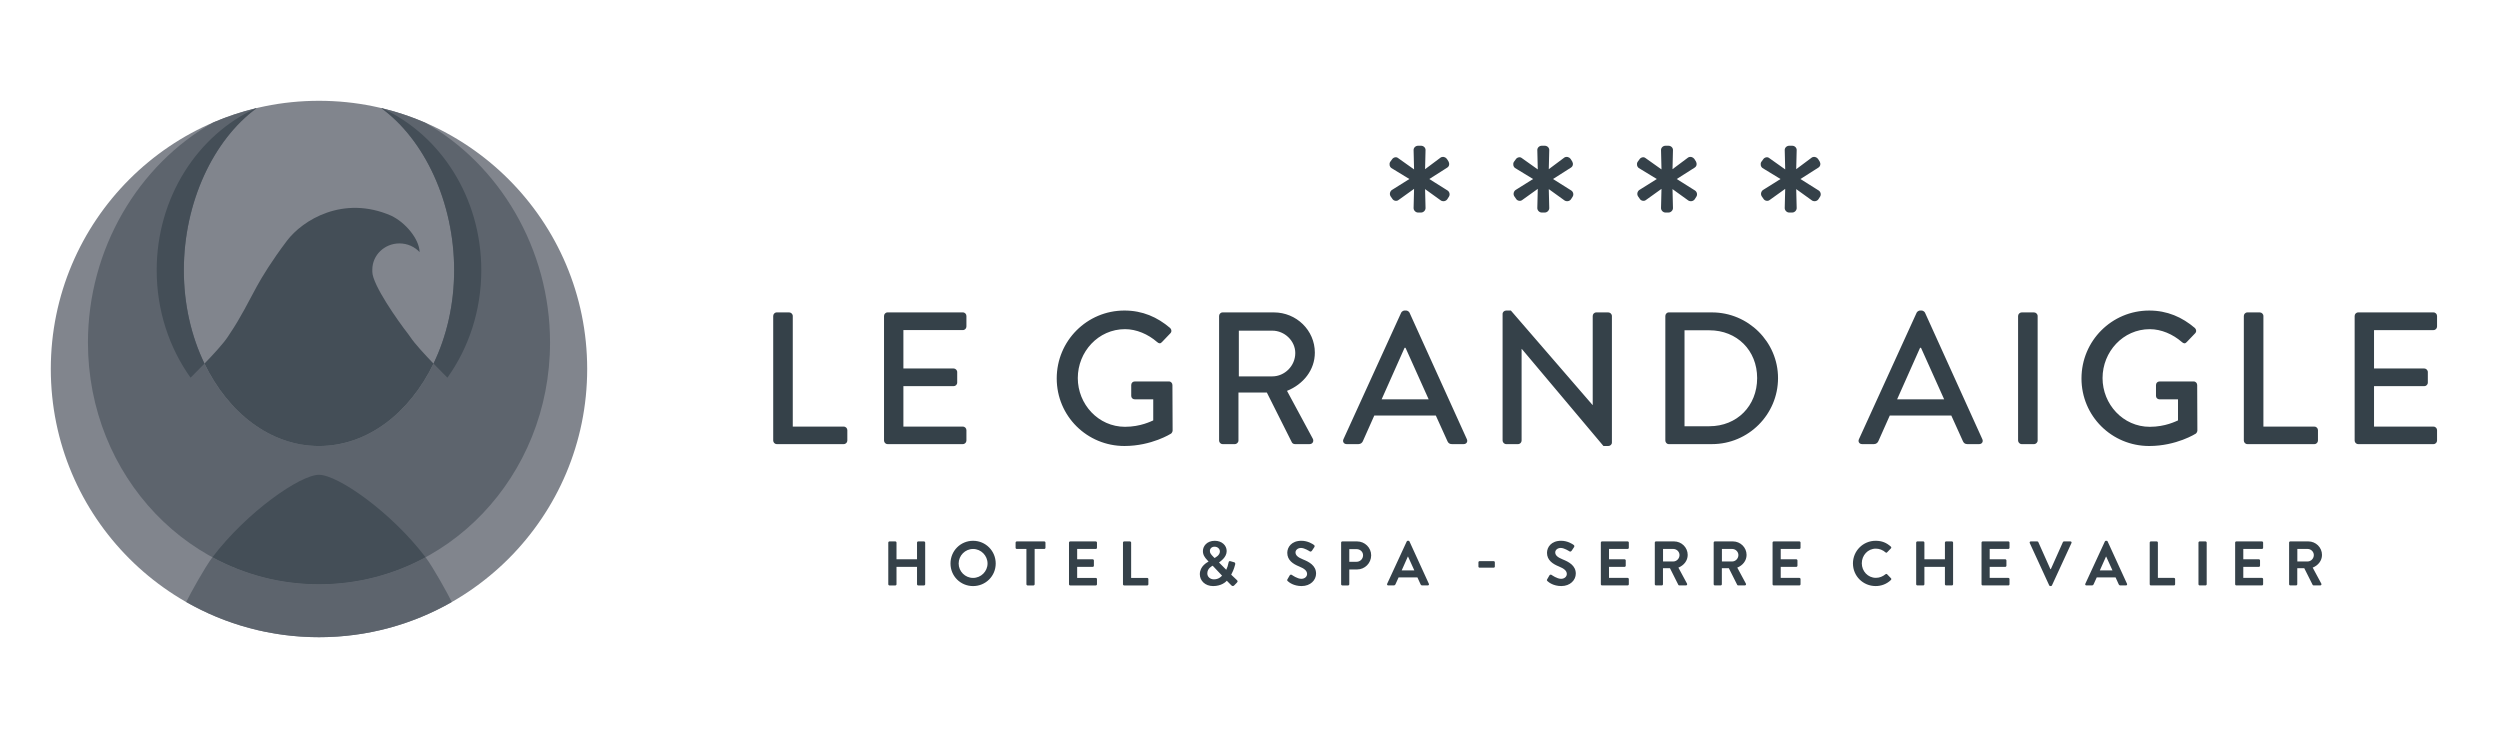
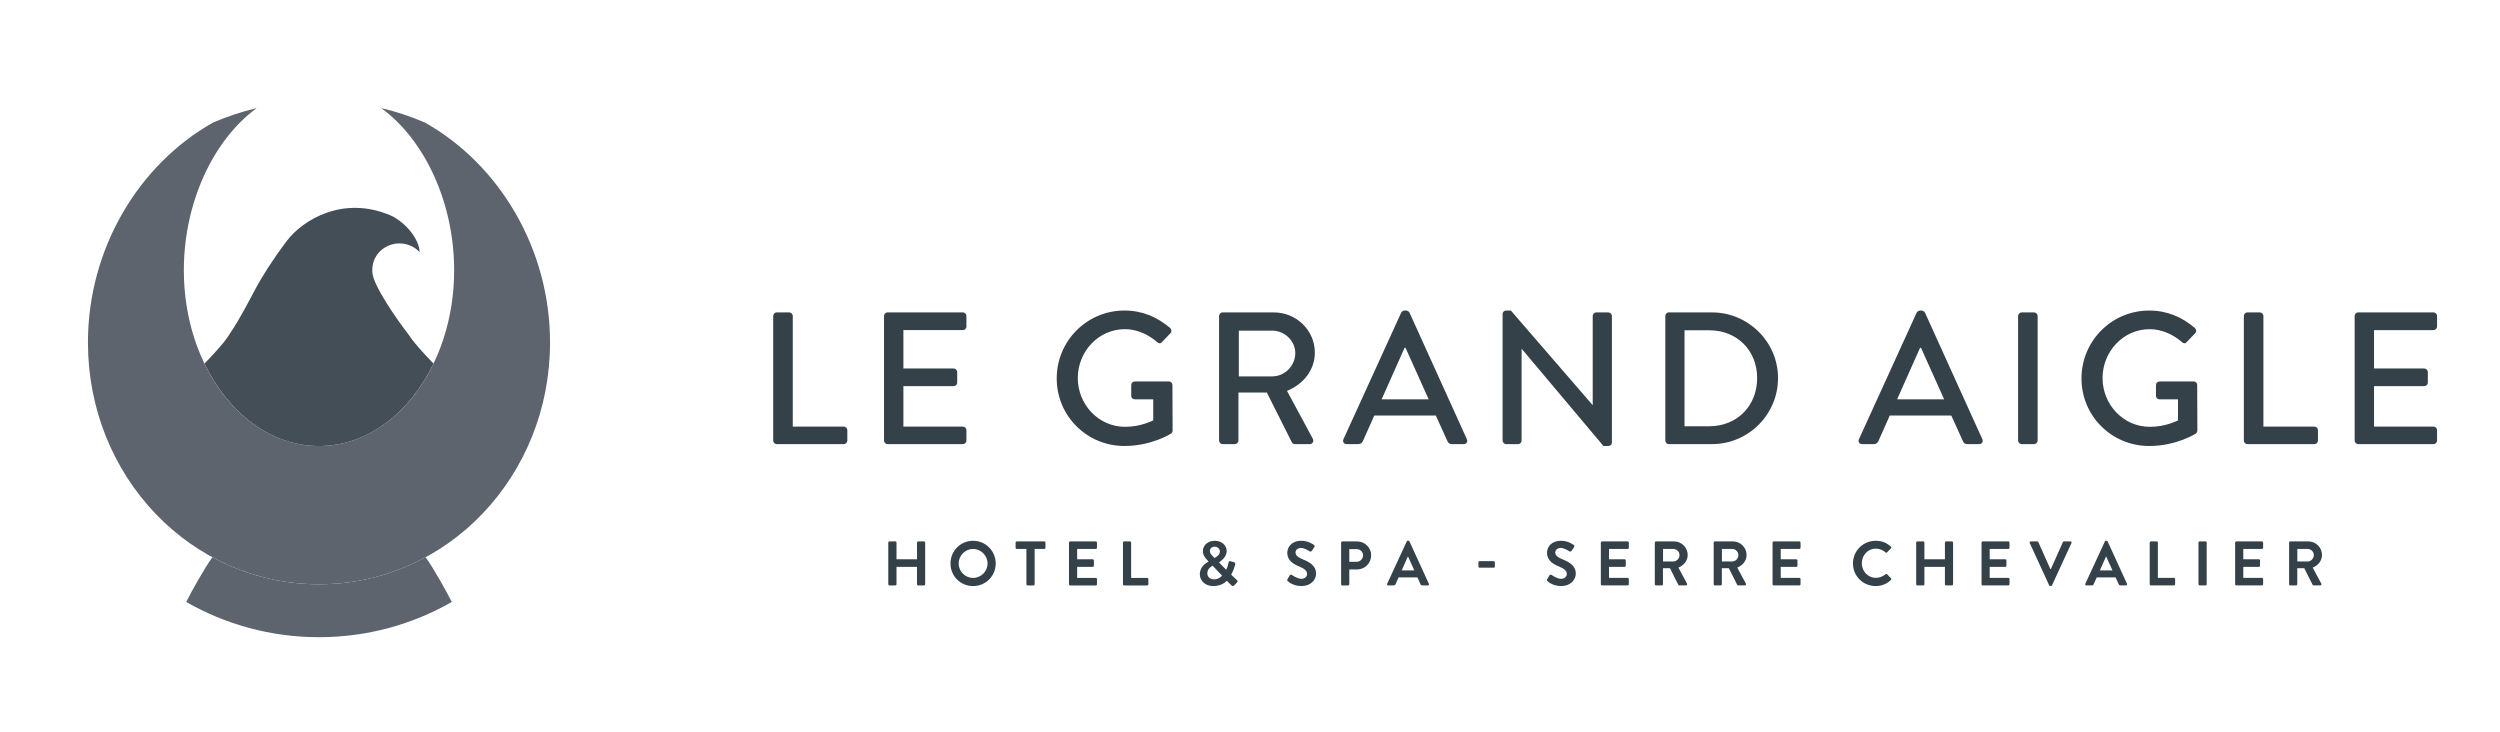
<svg xmlns="http://www.w3.org/2000/svg" viewBox="0 0 512 150">
-   <path d="m65.33,130.495c30.335,0,54.926-24.591,54.926-54.926s-24.591-54.926-54.926-54.926S10.404,45.234,10.404,75.569s24.592,54.926,54.926,54.926h0Z" style="fill:#81858d;" />
  <path d="m112.65,70.151c0-19.198-10.363-36.468-25.642-45.061-2.859-1.23-5.846-2.223-8.932-2.957,8.87,6.473,14.933,19.314,14.933,33.215,0,19.881-12.392,35.998-27.679,35.998s-27.679-16.117-27.679-35.998c0-13.901,6.062-26.742,14.932-33.215-3.085.734-6.072,1.727-8.931,2.956-15.277,8.593-25.641,25.863-25.641,45.061,0,27.343,21.007,49.508,47.319,49.508s47.32-22.165,47.32-49.508h0Z" style="fill:#5d646d;" />
  <path d="m58.772,49.3c-3.199,4.235-5.095,7.403-6.154,9.318-1.67,3.021-3.236,6.307-5.565,9.75-.05.074-.355.544-.423.647-.921,1.386-2.999,3.633-4.753,5.447,4.892,10.131,13.55,16.871,23.425,16.884.009,0,.017.001.026.001h.003s.009-.001.014-.001c9.879-.006,18.543-6.749,23.437-16.884-1.742-1.803-3.807-4.033-4.736-5.422-.075-.112-.419-.593-.481-.671-2.026-2.588-7.295-10.048-7.314-12.702v-.452c0-2.962,2.488-5.363,5.558-5.363,1.64,0,3.11.69,4.128,1.781-.075-2.686-2.892-6.073-5.835-7.465-9.795-4.267-18.128.899-21.329,5.133h0Z" style="fill:#444e57;" />
-   <path d="m98.57,55.349c0-14.91-8.37-27.703-20.3-33.168-.062-.015-.126-.028-.188-.043,8.867,6.474,14.927,19.313,14.927,33.211,0,7.024-1.553,13.573-4.228,19.113,1.539,1.592,2.828,2.85,2.852,2.884,4.345-6.084,6.937-13.711,6.937-21.997h0ZM52.576,22.138c-.062.015-.125.027-.187.042-11.929,5.465-20.299,18.258-20.299,33.168,0,8.286,2.591,15.912,6.936,21.996.027-.037,1.314-1.294,2.851-2.884-2.675-5.54-4.227-12.089-4.227-19.113,0-13.898,6.059-26.736,14.926-33.21h0Z" style="fill:#444e57;" />
  <path d="m43.505,114.126c-1.507,1.982-4.562,7.488-5.367,9.159,8.02,4.581,17.296,7.211,27.192,7.211s19.173-2.63,27.192-7.211c-.804-1.67-3.86-7.177-5.366-9.158h0s-.004-.005-.005-.007c-6.516,3.532-13.926,5.54-21.821,5.54s-15.305-2.008-21.82-5.54c-.002.002-.003.004-.005.006h0Z" style="fill:#5d646d;" />
-   <path d="m87.156,114.127h0m-.005-.007c-7.062-9.289-17.985-16.881-21.821-16.881s-14.765,7.597-21.825,16.888c.002-.002.003-.004.005-.006,6.515,3.532,13.925,5.54,21.82,5.54s15.305-2.008,21.821-5.54h0Z" style="fill:#444e57;" />
  <path d="m181.92,119.654c0,.128.116.245.244.245h1.197c.141,0,.244-.117.244-.245v-3.556h4.201v3.556c0,.128.103.245.244.245h1.184c.129,0,.244-.117.244-.245v-8.526c0-.13-.116-.245-.244-.245h-1.184c-.141,0-.244.115-.244.245v3.413h-4.201v-3.413c0-.13-.103-.245-.244-.245h-1.197c-.129,0-.244.115-.244.245v8.526h0Zm12.741-4.25c0,2.577,2.047,4.623,4.624,4.623s4.637-2.047,4.637-4.623-2.06-4.651-4.637-4.651-4.624,2.072-4.624,4.651h0Zm1.673,0c0-1.625,1.327-2.977,2.951-2.977s2.964,1.352,2.964,2.977-1.34,2.951-2.964,2.951-2.951-1.328-2.951-2.951h0Zm13.876,4.25c0,.128.116.245.244.245h1.197c.129,0,.245-.117.245-.245v-7.227h1.971c.142,0,.245-.117.245-.245v-1.056c0-.128-.103-.243-.245-.243h-5.628c-.141,0-.245.115-.245.243v1.056c0,.128.103.245.245.245h1.971v7.227h0Zm8.721,0c0,.128.103.245.244.245h5.242c.142,0,.245-.117.245-.245v-1.056c0-.128-.103-.243-.245-.243h-3.813v-2.257h3.182c.129,0,.245-.102.245-.245v-1.067c0-.13-.116-.245-.245-.245h-3.182v-2.114h3.813c.142,0,.245-.117.245-.245v-1.056c0-.128-.103-.243-.245-.243h-5.242c-.141,0-.244.115-.244.243v8.528h0Zm11.053,0c0,.128.103.245.244.245h4.714c.141,0,.245-.117.245-.245v-1.056c0-.128-.103-.243-.245-.243h-3.285v-7.227c0-.13-.116-.245-.244-.245h-1.184c-.141,0-.244.115-.244.245v8.526h0Zm15.742-2.047c0,1.314,1.081,2.42,2.717,2.42,1.675,0,2.576-.822,2.808-1.093l.927.939c.206.204.413.179.566.038l.528-.541c.311-.296.181-.437.025-.592l-1.146-1.082c.167-.309.579-1.122.799-2.048.025-.13.117-.413-.219-.503l-.708-.206c-.297-.09-.374.051-.425.322-.09.49-.257,1.018-.464,1.431l-1.48-1.495c.257-.232,1.57-1.018,1.57-2.346,0-1.159-.991-2.098-2.434-2.098-1.623,0-2.434,1.108-2.434,2.085-.013.76.36,1.316.875,1.857l.27.296v.025c-.232.143-1.777.89-1.777,2.591h0Zm3.014-3.326l-.284-.283c-.387-.413-.684-.709-.671-1.16,0-.475.361-.875.954-.875.67,0,1.096.477,1.096.967,0,.799-.902,1.237-1.096,1.352h0Zm-1.482,3.157c0-1.031.889-1.456,1.096-1.584l1.92,2.036c-.193.219-.695.76-1.662.76-.76,0-1.354-.503-1.354-1.212h0Zm16.479,1.584c.256.245,1.21,1.003,2.832,1.003,1.816,0,2.962-1.222,2.962-2.549,0-1.663-1.442-2.41-2.692-2.913-1.043-.424-1.52-.837-1.52-1.442,0-.413.4-.903,1.135-.903.709,0,1.688.645,1.791.709.153.102.347,0,.45-.155l.49-.735c.09-.128.051-.347-.077-.424-.257-.194-1.261-.862-2.577-.862-2.049,0-2.898,1.325-2.898,2.472,0,1.52,1.21,2.293,2.421,2.783,1.084.438,1.637.89,1.637,1.546,0,.556-.503.992-1.173.992-.839,0-1.88-.76-1.946-.799-.115-.09-.334-.09-.437.091l-.464.799c-.115.204-.051.271.066.385h0Zm10.924.63c0,.128.102.245.245.245h1.184c.128,0,.245-.117.245-.245v-3.028h1.61c1.573,0,2.872-1.299,2.872-2.898,0-1.559-1.299-2.845-2.885-2.845h-3.026c-.143,0-.245.115-.245.243v8.528h0Zm1.674-4.598v-2.591h1.495c.722,0,1.327.541,1.327,1.25,0,.76-.605,1.341-1.327,1.341h-1.495Zm7.974,4.842h1.12c.206,0,.322-.13.375-.257l.63-1.393h3.852l.632,1.393c.09.179.179.257.373.257h1.12c.194,0,.298-.168.219-.336l-3.967-8.667c-.038-.079-.091-.143-.219-.143h-.13c-.115,0-.179.064-.218.143l-4.007,8.667c-.077.168.026.336.219.336h0Zm2.757-3.077l1.261-2.834h.04l1.288,2.834h-2.589Zm15.96-.556h2.874c.141,0,.245-.104.245-.232v-.862c0-.141-.104-.245-.245-.245h-2.874c-.141,0-.243.104-.243.245v.862c0,.128.102.232.243.232h0Zm13.902,2.758c.256.245,1.21,1.003,2.832,1.003,1.816,0,2.962-1.222,2.962-2.549,0-1.663-1.442-2.41-2.691-2.913-1.043-.424-1.52-.837-1.52-1.442,0-.413.4-.903,1.135-.903.709,0,1.688.645,1.791.709.153.102.347,0,.45-.155l.49-.735c.09-.128.051-.347-.077-.424-.257-.194-1.261-.862-2.577-.862-2.049,0-2.898,1.325-2.898,2.472,0,1.52,1.21,2.293,2.421,2.783,1.084.438,1.637.89,1.637,1.546,0,.556-.503.992-1.173.992-.839,0-1.88-.76-1.946-.799-.115-.09-.334-.09-.437.091l-.464.799c-.115.204-.051.271.066.385h0Zm10.924.63c0,.128.102.245.245.245h5.241c.143,0,.245-.117.245-.245v-1.056c0-.128-.102-.243-.245-.243h-3.812v-2.257h3.181c.128,0,.245-.102.245-.245v-1.067c0-.13-.117-.245-.245-.245h-3.181v-2.114h3.812c.143,0,.245-.117.245-.245v-1.056c0-.128-.102-.243-.245-.243h-5.241c-.143,0-.245.115-.245.243v8.528h0Zm11.053,0c0,.128.102.245.245.245h1.184c.128,0,.243-.117.243-.245v-3.286h1.431l1.714,3.413c.026.051.091.117.206.117h1.352c.219,0,.309-.206.219-.375l-1.765-3.271c1.12-.452,1.906-1.416,1.906-2.602,0-1.533-1.261-2.768-2.807-2.768h-3.684c-.143,0-.245.115-.245.243v8.528h0Zm1.685-4.661v-2.566h2.101c.684,0,1.275.566,1.275,1.25,0,.722-.592,1.316-1.275,1.316h-2.101Zm10.372,4.661c0,.128.104.245.245.245h1.184c.13,0,.245-.117.245-.245v-3.286h1.431l1.714,3.413c.026.051.09.117.206.117h1.35c.219,0,.309-.206.219-.375l-1.763-3.271c1.12-.452,1.906-1.416,1.906-2.602,0-1.533-1.263-2.768-2.809-2.768h-3.684c-.141,0-.245.115-.245.243v8.528h0Zm1.687-4.661v-2.566h2.101c.684,0,1.275.566,1.275,1.25,0,.722-.592,1.316-1.275,1.316h-2.101Zm10.372,4.661c0,.128.102.245.245.245h5.24c.143,0,.245-.117.245-.245v-1.056c0-.128-.102-.243-.245-.243h-3.812v-2.257h3.181c.128,0,.245-.102.245-.245v-1.067c0-.13-.117-.245-.245-.245h-3.181v-2.114h3.812c.143,0,.245-.117.245-.245v-1.056c0-.128-.102-.243-.245-.243h-5.24c-.143,0-.245.115-.245.243v8.528h0Zm16.464-4.25c0,2.577,2.072,4.623,4.649,4.623,1.146,0,2.255-.399,3.13-1.248.09-.09.115-.257.013-.347l-.799-.824c-.077-.079-.219-.091-.322,0-.541.437-1.199.735-1.972.735-1.648,0-2.886-1.367-2.886-2.977,0-1.625,1.224-3.004,2.872-3.004.722,0,1.444.285,1.984.762.102.102.232.102.322,0l.786-.813c.102-.102.102-.257-.013-.36-.875-.786-1.816-1.197-3.117-1.197-2.577,0-4.649,2.072-4.649,4.651h0Zm12.947,4.25c0,.128.115.245.245.245h1.197c.141,0,.243-.117.243-.245v-3.556h4.203v3.556c0,.128.102.245.243.245h1.184c.13,0,.245-.117.245-.245v-8.526c0-.13-.115-.245-.245-.245h-1.184c-.141,0-.243.115-.243.245v3.413h-4.203v-3.413c0-.13-.102-.245-.243-.245h-1.197c-.13,0-.245.115-.245.245v8.526h0Zm13.385,0c0,.128.102.245.243.245h5.243c.143,0,.245-.117.245-.245v-1.056c0-.128-.102-.243-.245-.243h-3.814v-2.257h3.183c.128,0,.245-.102.245-.245v-1.067c0-.13-.117-.245-.245-.245h-3.183v-2.114h3.814c.143,0,.245-.117.245-.245v-1.056c0-.128-.102-.243-.245-.243h-5.243c-.141,0-.243.115-.243.243v8.528h0Zm13.86.232c.038.077.102.141.219.141h.128c.117,0,.181-.064.219-.141l3.994-8.669c.077-.168-.026-.334-.219-.334h-1.314c-.117,0-.194.077-.219.141l-2.474,5.539h-.09l-2.474-5.539c-.026-.064-.102-.141-.219-.141h-1.314c-.192,0-.296.166-.219.334l3.982,8.669h0Zm7.612.013h1.122c.206,0,.322-.13.373-.257l.632-1.393h3.852l.63,1.393c.09.179.181.257.375.257h1.12c.194,0,.296-.168.219-.336l-3.969-8.667c-.038-.079-.09-.143-.219-.143h-.128c-.115,0-.181.064-.219.143l-4.005,8.667c-.079.168.026.336.218.336h0Zm2.757-3.077l1.263-2.834h.038l1.288,2.834h-2.589,0Zm10.217,2.832c0,.128.102.245.245.245h4.712c.143,0,.245-.117.245-.245v-1.056c0-.128-.102-.243-.245-.243h-3.284v-7.227c0-.13-.117-.245-.245-.245h-1.184c-.143,0-.245.115-.245.245v8.526h0Zm9.984,0c0,.128.115.245.245.245h1.197c.128,0,.243-.117.243-.245v-8.526c0-.13-.115-.245-.243-.245h-1.197c-.13,0-.245.115-.245.245v8.526h0Zm7.51,0c0,.128.102.245.245.245h5.24c.143,0,.245-.117.245-.245v-1.056c0-.128-.102-.243-.245-.243h-3.814v-2.257h3.183c.128,0,.245-.102.245-.245v-1.067c0-.13-.117-.245-.245-.245h-3.183v-2.114h3.814c.143,0,.245-.117.245-.245v-1.056c0-.128-.102-.243-.245-.243h-5.24c-.143,0-.245.115-.245.243v8.528h0Zm11.051,0c0,.128.104.245.245.245h1.184c.13,0,.245-.117.245-.245v-3.286h1.431l1.714,3.413c.026.051.091.117.206.117h1.352c.218,0,.309-.206.218-.375l-1.763-3.271c1.12-.452,1.906-1.416,1.906-2.602,0-1.533-1.261-2.768-2.809-2.768h-3.684c-.141,0-.245.115-.245.243v8.528h0Zm1.687-4.661v-2.566h2.102c.684,0,1.275.566,1.275,1.25,0,.722-.592,1.316-1.275,1.316h-2.102Z" style="fill:#354149;" />
  <path d="m158.353,90.22c0,.385.308.733.732.733h13.717c.424,0,.732-.347.732-.733v-2.12c0-.384-.308-.731-.732-.731h-10.442v-22.657c0-.385-.347-.733-.732-.733h-2.543c-.424,0-.732.347-.732.733v25.507h0Zm22.694,0c0,.385.308.733.732.733h15.412c.424,0,.732-.347.732-.733v-2.12c0-.384-.308-.731-.732-.731h-12.176v-8.285h10.288c.385,0,.732-.307.732-.731v-2.158c0-.385-.347-.733-.732-.733h-10.288v-7.859h12.176c.424,0,.732-.347.732-.733v-2.158c0-.385-.308-.733-.732-.733h-15.412c-.424,0-.732.347-.732.733v25.507h0Zm35.37-12.714c0,7.706,6.204,13.833,13.871,13.833,5.587,0,9.556-2.544,9.556-2.544.154-.115.308-.424.308-.616,0-3.083-.039-6.242-.039-9.325,0-.385-.308-.733-.693-.733h-7.013c-.424,0-.732.309-.732.733v2.235c0,.385.308.693.732.693h3.776v4.316c-.385.153-2.582,1.31-5.78,1.31-5.471,0-9.671-4.625-9.671-9.981,0-5.394,4.2-10.017,9.671-10.017,2.35,0,4.739,1.04,6.55,2.62.385.347.693.385,1.002.038.578-.616,1.156-1.195,1.734-1.811.308-.309.27-.771-.039-1.078-2.62-2.235-5.664-3.583-9.363-3.583-7.668,0-13.871,6.202-13.871,13.909h0Zm33.251,12.714c0,.385.308.733.732.733h2.505c.385,0,.731-.347.731-.733v-9.825h5.818l5.126,10.211c.077.153.307.347.616.347h3.006c.654,0,.925-.618.654-1.118l-5.277-9.787c3.351-1.349,5.701-4.276,5.701-7.821,0-4.585-3.775-8.247-8.398-8.247h-10.481c-.424,0-.732.347-.732.733v25.507h0Zm4.047-13.138v-9.363h6.858c2.503,0,4.7,2.079,4.7,4.585,0,2.658-2.196,4.778-4.7,4.778h-6.858,0Zm22.077,13.871h2.427c.462,0,.771-.309.886-.579.771-1.773,1.579-3.505,2.35-5.277h12.599l2.39,5.277c.153.347.424.579.886.579h2.427c.577,0,.886-.501.656-1.003l-11.753-25.931c-.115-.23-.462-.422-.654-.422h-.385c-.192,0-.539.192-.654.422l-11.83,25.931c-.23.503.077,1.003.656,1.003h0Zm7.166-9.171l4.7-10.556h.192l4.74,10.556h-9.632,0Zm24.773,8.439c0,.385.347.733.733.733h2.429c.422,0,.731-.347.731-.733v-18.765h.038l16.723,19.883h1.001c.385,0,.733-.309.733-.694v-25.931c0-.385-.347-.733-.733-.733h-2.467c-.424,0-.731.347-.731.733v18.225h-.038l-16.723-19.342h-.963c-.386,0-.733.307-.733.693v25.931h0Zm33.33,0c0,.385.307.733.693.733h8.863c7.437,0,13.524-6.05,13.524-13.526,0-7.397-6.087-13.447-13.524-13.447h-8.863c-.385,0-.693.347-.693.733v25.507h0Zm3.929-2.927v-19.651h5.087c5.663,0,9.787,4.122,9.787,9.785,0,5.703-4.124,9.866-9.787,9.866h-5.087Zm36.372,3.66h2.429c.462,0,.769-.309.886-.579.769-1.773,1.579-3.505,2.35-5.277h12.599l2.388,5.277c.155.347.424.579.886.579h2.429c.577,0,.886-.501.654-1.003l-11.751-25.931c-.115-.23-.462-.422-.654-.422h-.385c-.194,0-.541.192-.656.422l-11.828,25.931c-.232.503.077,1.003.654,1.003h-.001Zm7.166-9.171l4.702-10.556h.192l4.74,10.556h-9.634,0Zm24.774,8.439c0,.385.347.733.733.733h2.542c.385,0,.733-.347.733-.733v-25.507c0-.385-.347-.733-.733-.733h-2.542c-.385,0-.733.347-.733.733v25.507h0Zm12.985-12.714c0,7.706,6.204,13.833,13.871,13.833,5.586,0,9.555-2.544,9.555-2.544.153-.115.309-.424.309-.616,0-3.083-.038-6.242-.038-9.325,0-.385-.309-.733-.694-.733h-7.013c-.422,0-.731.309-.731.733v2.235c0,.385.309.693.731.693h3.777v4.316c-.385.153-2.582,1.31-5.78,1.31-5.471,0-9.672-4.625-9.672-9.981,0-5.394,4.201-10.017,9.672-10.017,2.35,0,4.74,1.04,6.551,2.62.384.347.693.385,1.001.038.577-.616,1.155-1.195,1.734-1.811.307-.309.269-.771-.038-1.078-2.62-2.235-5.665-3.583-9.363-3.583-7.667,0-13.871,6.202-13.871,13.909h0Zm33.25,12.714c0,.385.309.733.733.733h13.718c.424,0,.731-.347.731-.733v-2.12c0-.384-.307-.731-.731-.731h-10.443v-22.657c0-.385-.345-.733-.731-.733h-2.544c-.424,0-.733.347-.733.733v25.507h0Zm22.695,0c0,.385.309.733.733.733h15.411c.424,0,.733-.347.733-.733v-2.12c0-.384-.309-.731-.733-.731h-12.175v-8.285h10.288c.385,0,.731-.307.731-.731v-2.158c0-.385-.345-.733-.731-.733h-10.288v-7.859h12.175c.424,0,.733-.347.733-.733v-2.158c0-.385-.309-.733-.733-.733h-15.411c-.424,0-.733.347-.733.733v25.507h0Z" style="fill:#354149;" />
-   <path d="m290.416,43.527h.623c.481,0,.912-.433.912-.912l-.095-3.887,3.263,2.35c.431.241,1.007.144,1.296-.287l.334-.528c.241-.384.144-.96-.287-1.248l-3.742-2.352,3.695-2.35c.431-.289.479-.817.239-1.248l-.336-.528c-.287-.384-.815-.528-1.248-.289l-3.214,2.401.095-3.936c0-.479-.431-.865-.912-.865h-.623c-.481,0-.912.385-.912.865l.097,3.984-3.311-2.352c-.384-.289-.961-.097-1.201.289-.144.192-.239.334-.384.526-.239.385-.144.961.239,1.248l3.695,2.255-3.598,2.257c-.384.287-.528.862-.239,1.296l.334.479c.241.433.864.577,1.248.289l3.216-2.304-.097,3.936c0,.479.431.912.912.912h0Zm25.335,0h.625c.479,0,.912-.433.912-.912l-.097-3.887,3.263,2.35c.431.241,1.009.144,1.296-.287l.336-.528c.239-.384.144-.96-.289-1.248l-3.742-2.352,3.695-2.35c.431-.289.481-.817.239-1.248l-.334-.528c-.289-.384-.817-.528-1.248-.289l-3.216,2.401.097-3.936c0-.479-.433-.865-.912-.865h-.625c-.479,0-.91.385-.91.865l.095,3.984-3.311-2.352c-.384-.289-.96-.097-1.199.289-.144.192-.241.334-.385.526-.239.385-.143.961.241,1.248l3.695,2.255-3.6,2.257c-.384.287-.528.862-.239,1.296l.336.479c.239.433.862.577,1.248.289l3.214-2.304-.095,3.936c0,.479.431.912.91.912h0Zm25.338,0h.623c.481,0,.912-.433.912-.912l-.095-3.887,3.262,2.35c.433.241,1.009.144,1.298-.287l.334-.528c.241-.384.144-.96-.287-1.248l-3.744-2.352,3.697-2.35c.431-.289.479-.817.239-1.248l-.336-.528c-.289-.384-.815-.528-1.248-.289l-3.214,2.401.095-3.936c0-.479-.431-.865-.912-.865h-.623c-.481,0-.912.385-.912.865l.095,3.984-3.311-2.352c-.384-.289-.96-.097-1.199.289-.144.192-.239.334-.384.526-.239.385-.144.961.239,1.248l3.695,2.255-3.598,2.257c-.384.287-.528.862-.241,1.296l.336.479c.241.433.864.577,1.248.289l3.214-2.304-.095,3.936c0,.479.431.912.912.912h0Zm25.335,0h.625c.479,0,.912-.433.912-.912l-.097-3.887,3.263,2.35c.431.241,1.007.144,1.296-.287l.336-.528c.239-.384.144-.96-.289-1.248l-3.742-2.352,3.695-2.35c.431-.289.481-.817.239-1.248l-.336-.528c-.287-.384-.815-.528-1.246-.289l-3.216,2.401.097-3.936c0-.479-.433-.865-.912-.865h-.625c-.479,0-.912.385-.912.865l.097,3.984-3.311-2.352c-.384-.289-.96-.097-1.201.289-.143.192-.239.334-.384.526-.239.385-.143.961.241,1.248l3.695,2.255-3.6,2.257c-.384.287-.528.862-.239,1.296l.336.479c.239.433.862.577,1.246.289l3.216-2.304-.097,3.936c0,.479.433.912.912.912h0Z" style="fill:#354149;" />
</svg>